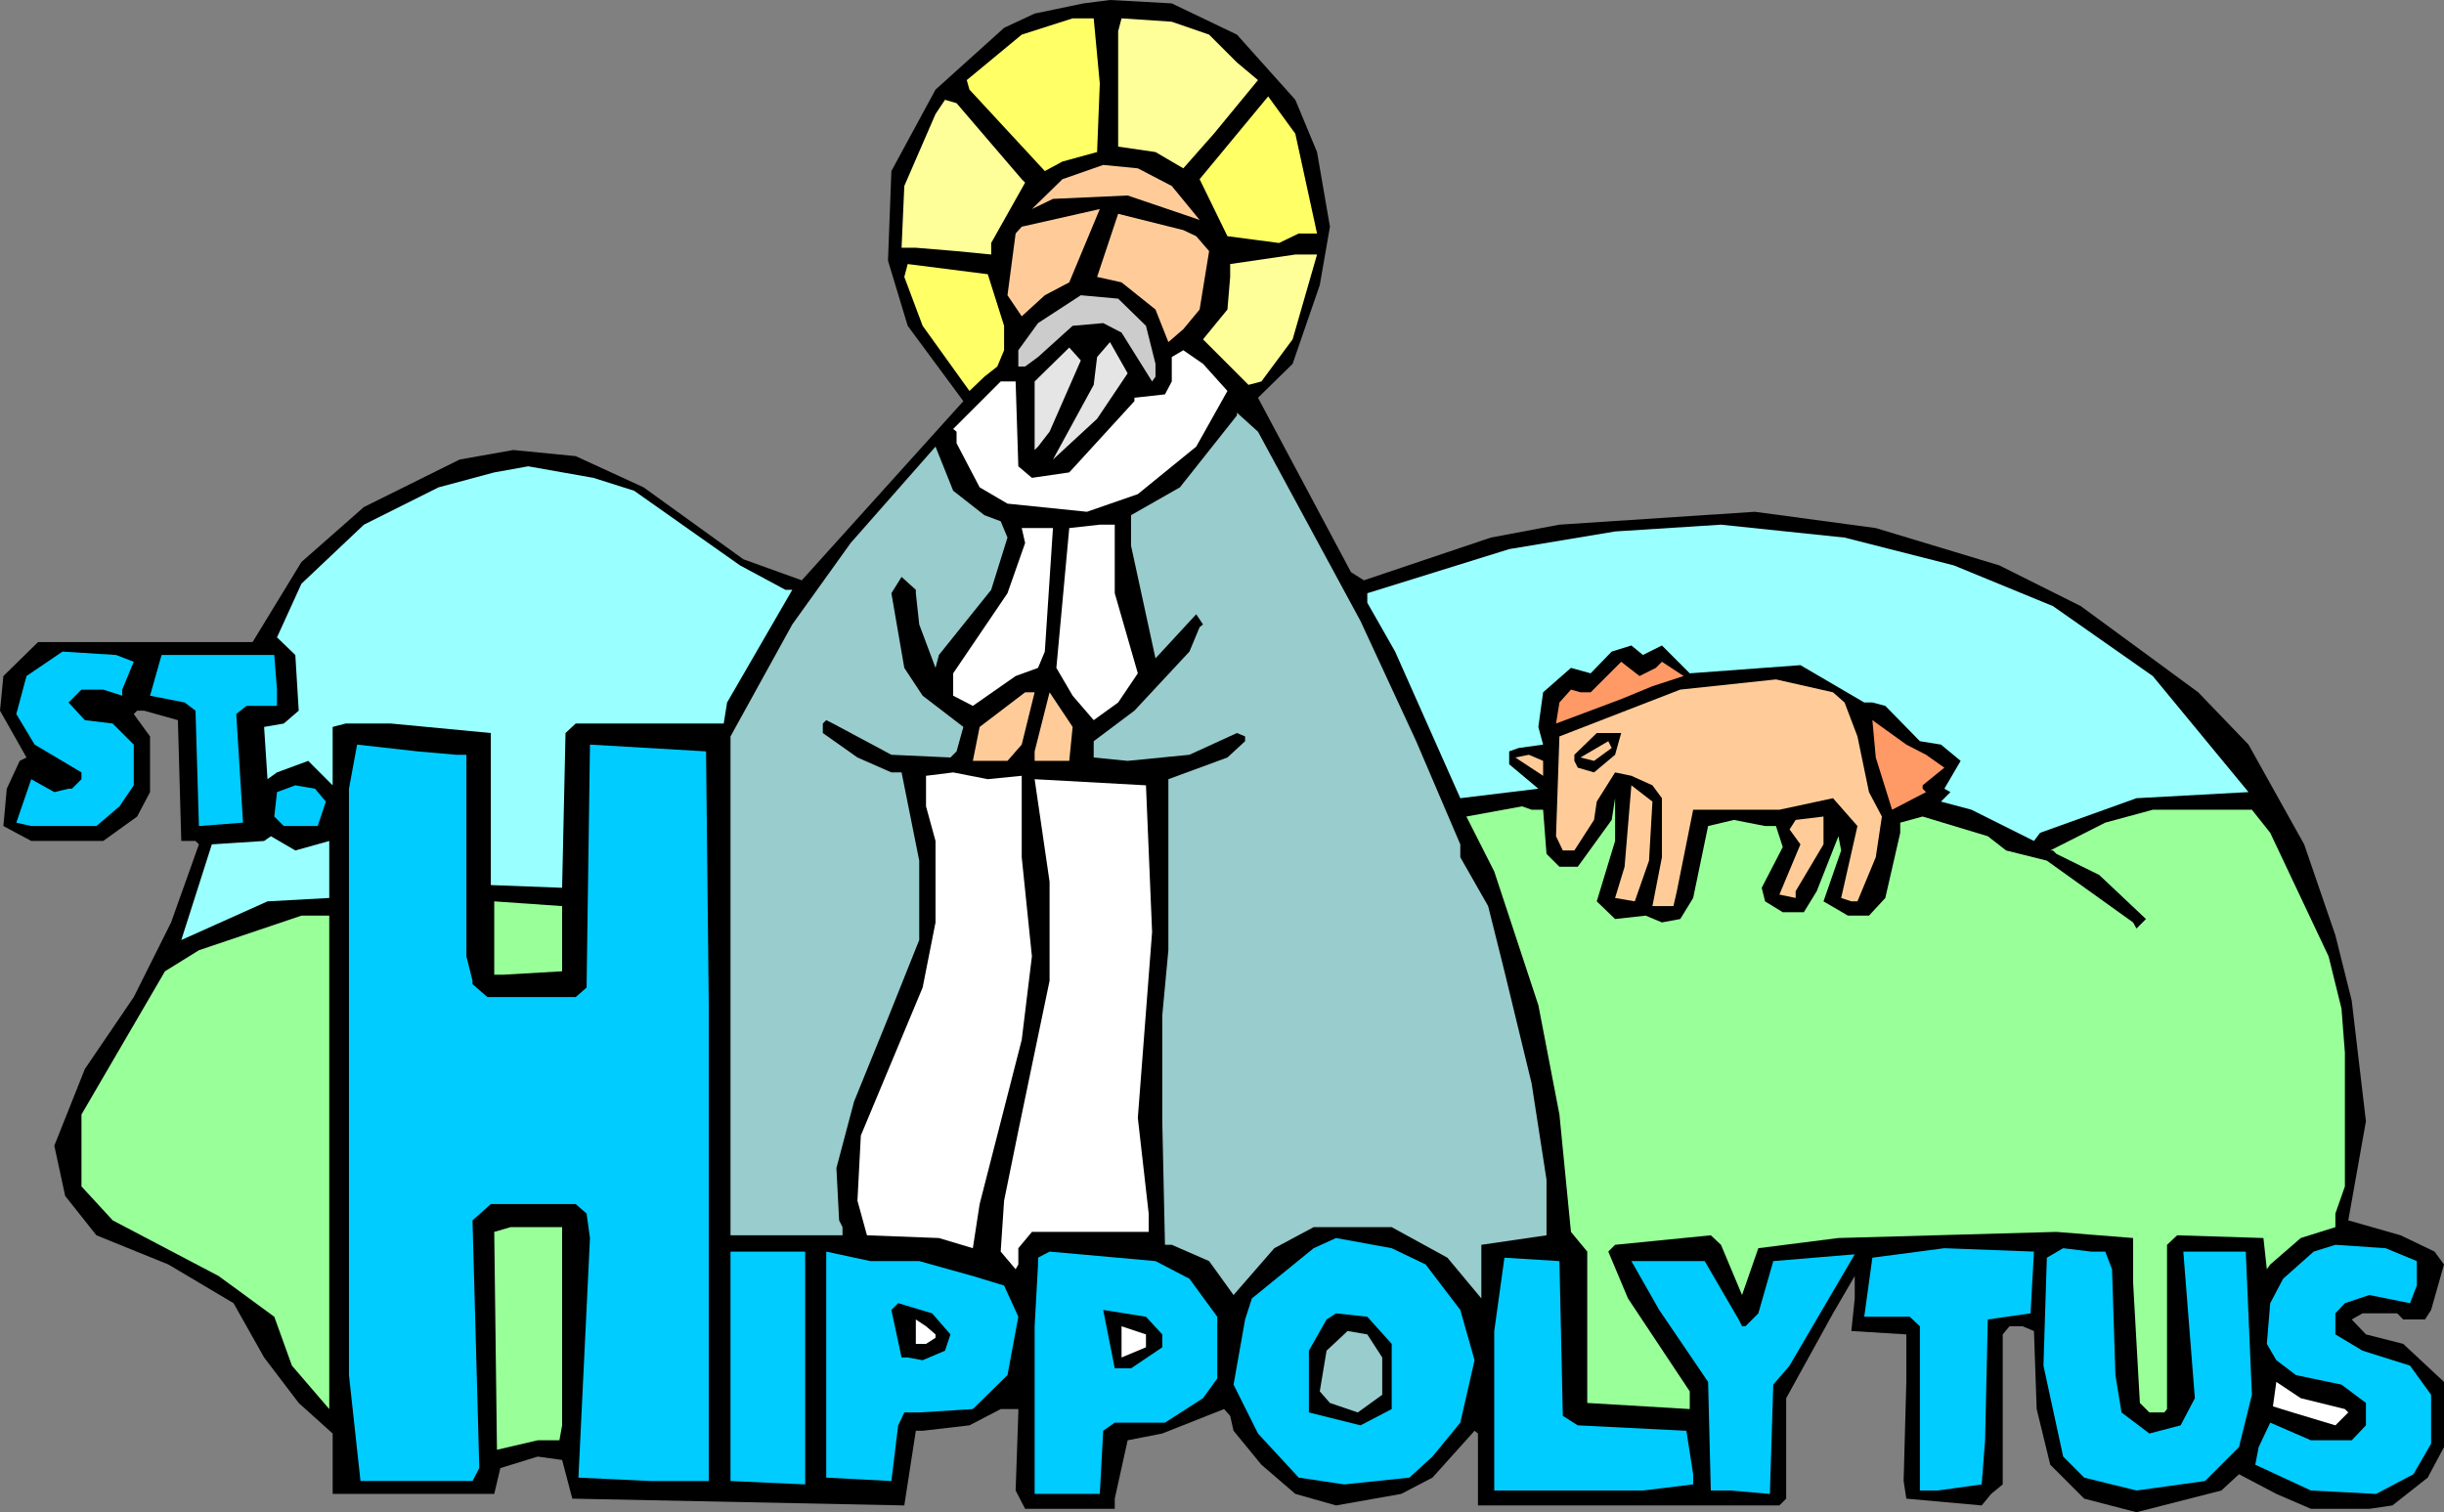
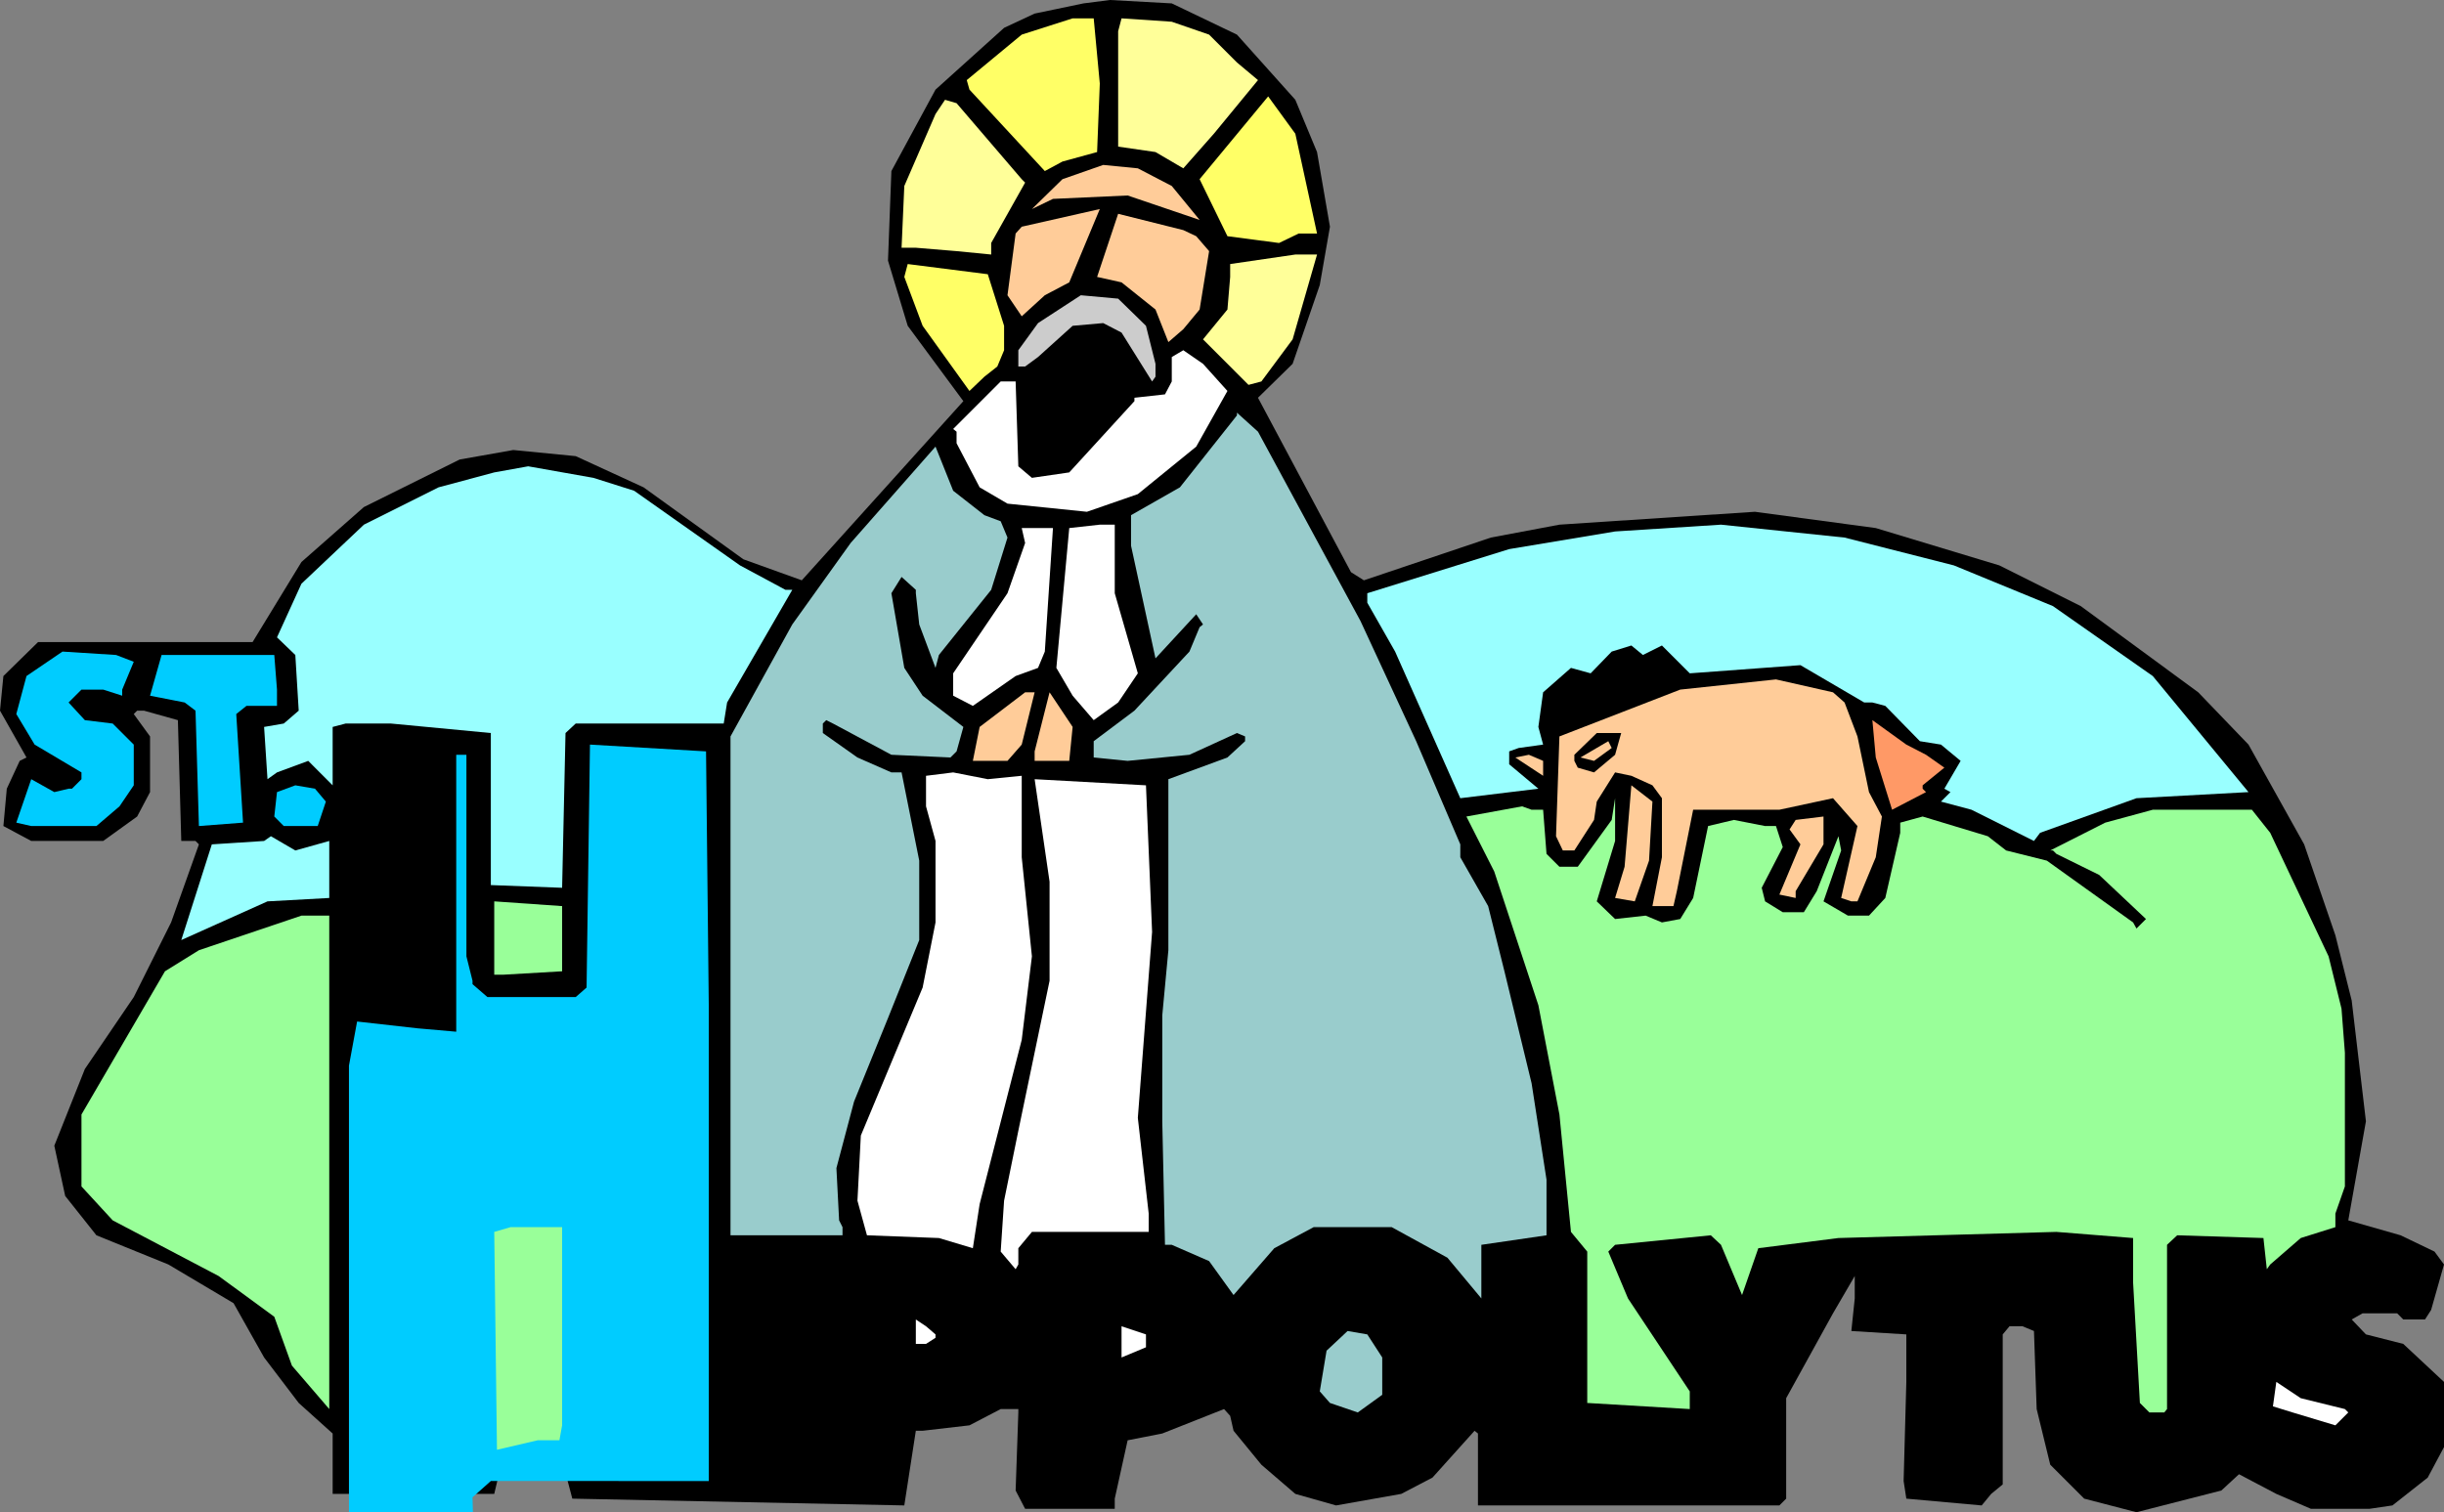
<svg xmlns="http://www.w3.org/2000/svg" width="360" height="222.801">
  <rect width="100%" height="100%" fill="#808080" stroke="none" />
  <path d="m182.203 5.102 8.598 9.601 3.199 7.7 1.902 11-1.5 8.597-4 11.602-5.101 5L199 84.3l1.902 1.199 18.7-6.297 10.101-1.902 28.797-1.899 17.8 2.399 18.2 5.5 12 6 17.3 12.7 7.403 7.703 8.2 14.7L344 137.8l2.402 9.601 2.098 17.801-2.598 14.598 7.7 2.199 5 2.402L360 186.3l-1.898 6.699-.899 1.402H354l-.898-.902H348l-1.598.902 2.098 2.2L354 198l6 5.602v9.601l-2.398 4.5-5.2 4.098-3.402.5h-8.598l-5.101-2.2-5.5-2.898-2.598 2.399-12.5 3.199-7.703-2-5-5-2-8.2-.398-11.5-1.7-.699H296l-1 1.2v22.101l-1.7 1.399-1.398 1.699-11.101-1-.399-2.598.399-14.601v-7l-8.098-.5.5-4.801V188L270 193.5l-6.898 12.5v14.8l-1 1h-44.399v-10.597l-.5-.402-6.203 6.902-4.598 2.399-9.601 1.699-6-1.7-5-4.3-4.098-5-.5-2.2-.902-1-9.098 3.602-5.101 1-1.899 8.598v1.5H151l-1.398-2.7.398-11.5v-.5h-2.598L142.801 210l-6.899.8h-1l-1.699 11-48.902-1-1.5-5.698-3.598-.5-5.5 1.699-.902 3.8H49v-8.898l-5-4.5L38.902 200l-4.5-8-9.601-5.7-10.598-4.3-4.601-5.797L8 168.801l4.5-11.301 7.203-10.598 5.5-11 4.098-11.5-.5-.5h-2.098l-.5-17.8-5-1.399h-1l-.5.5 2.399 3.297v8.203l-1.899 3.598-5 3.601H4.602L.5 121.703l.5-5.5 1.902-4.101 1-.5L0 104.703l.5-5.101 5.102-5h31.601l7.2-11.801 9.199-8.098 14.101-7 7.899-1.402 9.199.902 10 4.598L109.5 82.402l8.602 3.098 23.8-26.398L133.703 48l-2.902-9.598.5-13.199 6.5-12 10.101-9.101 4.5-2.102 7.2-1.5L163.5 0l9.102.5 9.601 4.602" />
  <path fill="#ff6" d="m162 12.3-.398 10.102-5.102 1.399-2.598 1.402-11.101-12-.399-1.402 8.098-6.7 7.5-2.398h3.102l.898 9.598" />
  <path fill="#ff9" d="m178.102 5.102 4.101 4.101 3.098 2.598-6.5 7.902-4.5 5.098-4.098-2.399-5.5-.8v-17l.5-1.899 7.399.5 5.5 1.899" />
  <path fill="#ff6" d="M194 34.402h-2.7l-2.898 1.399-7.601-1-4.098-8.399 10.098-12.199 4 5.5 3.199 14.7" />
  <path fill="#ff9" d="m150.5 26.402.5.5-5 8.899V37.5l-5.098-.5-6-.5h-2.101l.402-9.098 4.598-10.601 1.402-2.098 1.7.5 9.597 11.2" />
  <path fill="#fc9" d="m172.602 27.402 4.101 5-10.601-3.601-11 .5L152 30.8l4.5-4.399 6-2.101 5.102.5 5 2.601" />
  <path fill="#fc9" d="m153.902 43.5-3.402 3.102-2.098-3.102 1.2-9.098.898-1 11.5-2.601-4.5 10.8-3.598 1.899m22.301-8.7 1.899 2.2-1.399 8.602-2.402 2.898-2.2 1.902-1.898-4.8-5-4-3.601-.801 3.101-9.301 9.598 2.402 1.902.899" />
  <path fill="#ff9" d="m190.402 50-4.601 6.203-1.899.5L177.203 50l3.598-4.398.402-4.801v-1.899l9.598-1.402H194L190.402 50" />
  <path fill="#ff6" d="M147.902 48v3.602l-1 2.398L145 55.5l-2.2 2.102L135.903 48l-2.699-7.2.5-1.898 11.797 1.5L147.902 48" />
  <path fill="#ccc" d="m168.8 48 1.403 5.602V55.5l-.5.703-4.5-7.203-2.703-1.398L158 48l-5.098 4.602L151 54h-1v-2.398l2.902-4 6.301-4.102 5.5.5 4.098 4" />
-   <path fill="#e5e5e5" d="m161.602 61.703-6.5 6 6-11 .5-4.101 1.898-2.2L166.102 55l-4.5 6.703m-7 1.899-1.7 2.199-.5.5V56.203l5.098-5 1.703 1.899-4.601 10.5" />
  <path fill="#fff" d="m180.8 57.602-4.597 8.199-8.601 7-7.5 2.601-11.7-1.199-4.101-2.402-3.399-6.5v-1.7l-.5-.398 7-7h2.2l.398 12.5 2 1.7 5.5-.801 9.602-10.5v-.5l4.5-.5 1-1.899v-3.601l1.699-1 2.902 2 3.598 4" />
  <path fill="#9cc" d="m200.402 91.5 8.2 17.703 6.5 15.2v1.898l4.101 7.199 2.399 9.602 4 16.5L227.8 173.8v8.2l-9.598 1.402v7.899l-5-6-8.203-4.5h-11.5l-5.797 3.101-6 6.899-3.601-5-5.5-2.399h-1l-.399-18.199v-15.601l.899-9.602v-25.2l8.699-3.198 2.601-2.399v-.703l-1.199-.5-7 3.203-9.101.899-5-.5v-2.399l6-4.5L175.203 96l1.5-3.598.5-.402-1-1.5-6 6.5-3.601-16.598v-4.5l7.199-4.101 8.402-10.598v-.402l3.098 2.8L200.402 91.5M145 75.902l2.402.899 1 2.402-2.402 7.7-7.7 9.597-.5 1.902L135.403 92l-.5-4.598v-.5L132.801 85l-1.5 2.402 1.902 11 2.7 4.098 6 4.602-1 3.601-.903.899-8.7-.399-8.597-4.601-1-.5-.5.5V108l5.098 3.602 5 2.199h1.5l2.601 13V138.5l-4.601 11.5-5 12.3-2.598 9.802.399 7.699.5 1V182h-16.5v-73.5l9.101-16.5 8.598-12 12.5-14.2 2.601 6.5L145 75.903" />
  <path fill="#9ff" d="M93.402 72.3 109 83.3l6.703 3.602h1l-9.601 16.598-.5 3.102H84.8L83.3 108l-.5 22.8-10.5-.398V108l-14.7-1.398h-6.699l-1.902.5v8.601l-3.598-3.601-4.601 1.699-1.399 1-.5-7.7 2.899-.5 2.2-1.897-.5-8.203-2.7-2.598L44.403 86l9.2-8.7 11-5.5 8.199-2.198 5-.899 9.601 1.7 6 1.898" />
  <path fill="#fff" d="m164.203 87.402 3.399 11.801-2.899 4.297-3.601 2.602L158 102.5l-2.398-4.098 1.898-20.601 4.5-.5h2.203v10.101" />
  <path fill="#9ff" d="m287.8 83.3 14.602 6 14.7 10.302 14.101 17.101-16.5.899-14.203 5.101-.898 1.2-9.2-4.602-4.5-1.2 1.399-1.398-.899-.5 2.399-4.101-2.899-2.399-3.101-.5-5.098-5.203-1.902-.5h-1.2l-9.398-5.5-16.3 1.203-4.102-4.101L242 96.5l-1.7-1.398-2.898.898-3.101 3.203-2.899-.8-4.101 3.597-.7 5.102.7 2.601-3.598.5-1.402.5v1.899l4.3 3.601-11.5 1.399L205.5 96l-4.098-7.2v-1.398l20.899-6.5 15.601-2.601 15.598-1 18.203 1.902 16.098 4.098" />
  <path fill="#fff" d="m153.902 96-1 2.402-3.3 1.2L143.3 104l-2.899-1.5v-3.297l8-11.8L151 80l-.5-2.2h4.602l-1.2 18.2" />
  <path fill="#0cf" d="M19.703 97.5 18 101.602v.898l-2.797-.898H12l-1.898 1.898 2.398 2.602 4.102.5 3.101 3.101v6l-2.101 3.098-3.399 2.902H4.602l-2.2-.5 2.2-6.402L8 116.703l2.102-.5h.5L12 114.801v-1l-6.898-4.098-2.7-4.5 1.5-5.601L9.203 96l7.899.5 2.601 1m21.097 4.102V104h-4.5l-1.5 1.203 1 16-6.5.5-.5-17-1.597-1.203-5.101-1 1.699-6h16.601l.399 5.102" />
-   <path fill="#f96" d="m243.902 98.402.899-.902L248 99.602l-4.598 1.5-4.601 1.898-9.598 3.602.5-3.102 1.7-1.898 1.398.398h1.5l4.5-4.5 2.699 2.102 2.402-1.2" />
  <path fill="#fc9" d="m271.703 103.5 1.899 5 1.699 8.203 1.902 3.598-.902 6-2.7 6.5h-.898l-1.5-.5 2.399-10.598-3.602-4.101-7.898 1.699h-12.7l-2.402 12-.5 2.199h-3.098l1.399-7.2v-8.698l-1.399-1.899-3.101-1.402-2.399-.5-2.699 4.3-.402 2.7-2.899 4.5h-1.699l-1-2.098.5-14.703 17.797-6.898 14.102-1.5L270 102l1.703 1.5M150.5 109.703l-2.098 2.399h-5.101l1-5L151 102h1.402l-1.902 7.703m7 2.399h-5.098v-1.399l2.2-8.703 3.398 5.102-.5 5" />
  <path fill="#f96" d="m283.703 111.203 2.7 1.899-3.2 2.601v.5l.5.5-5 2.598-2.402-7.7-.5-5.5 5 3.602 2.902 1.5" />
  <path d="m237.902 111.203-3.101 2.598-2.399-.7-.5-1v-.898l3.301-3.203h3.598l-.899 3.203" />
  <path fill="#fc9" d="m234.8 112.102-2-.5 4.102-2.399.5 1-2.601 1.899" />
-   <path fill="#0cf" d="M67.203 111.203h1.5v29.7l.899 3.597v.5l2.199 1.902h13l1.601-1.402.5-35.797 17.098 1 .402 37.399v70.101h-8.601l-10.598-.5 1.7-35.3-.5-3.602-1.602-1.399H72.3l-2.7 2.399 1 36.5-1 1.902H53.1l-1.699-15.601v-86.399l1.2-6.5 8.898 1 5.703.5" />
+   <path fill="#0cf" d="M67.203 111.203h1.5v29.7l.899 3.597v.5l2.199 1.902h13l1.601-1.402.5-35.797 17.098 1 .402 37.399v70.101h-8.601H72.3l-2.7 2.399 1 36.5-1 1.902H53.1l-1.699-15.601v-86.399l1.2-6.5 8.898 1 5.703.5" />
  <path fill="#fc9" d="m227.3 114.3-4.097-2.698 2-.399 2.098.899v2.199" />
  <path fill="#fff" d="m145.5 114.8 5-.5v12l1.5 14.602-1.5 12.301-6.2 24.2-1 6.5-5-1.5-10.597-.403-1.402-5.098.5-9.601 9.101-21.801 1.899-9.598v-12l-1.399-5.101v-4.5l4-.5 5.098 1" />
  <path fill="#fff" d="m169.703 137.3-2.101 27.403 1.601 14.098v2.699H152l-2 2.402v2.399l-.398.699-2.2-2.598.5-7.5 2.098-10.3 4.602-22.102v-14.598l-2.2-15.101 16.399.902.902 21.598" />
  <path fill="#0cf" d="m48 118.102-1.2 3.601h-5l-1.398-1.402.399-3.598 2.699-1 2.902.5L48 118.102" />
  <path fill="#fc9" d="m242.902 126.8-2.101 6-2.899-.5 1.399-4.597 1-12 3.101 2.399-.5 8.699" />
  <path fill="#9f9" d="m235.203 132.8 2.7 2.602 4.5-.5 2.398 1 2.699-.5 1.902-3.101 2.2-10.598 3.8-.902 4.598.902h1.602l1 3.098-3.102 6 .5 2 2.602 1.601h3.101l1.899-3.101 3.199-8.098.402 2.098-2.601 7.5 3.601 2.101h3.098l2.402-2.601 2.2-9.598v-1.5l3.3-.902 9.598 2.902 2.699 2.098 6 1.5 12.703 9.101.5.899 1.399-1.399-6.899-6.5-6.3-3.101-.5-.5H302l8.102-4.098 7-1.902h14.601l2.7 3.402 8.597 18.2 1.902 7.699.5 6.5V174.8l-1.402 4v2l-5.098 1.601-4.5 3.899-.5.699-.5-4.598-12.699-.402-1.5 1.402v24.2l-.402.5h-2.2l-1.398-1.399-1-17.8v-6.5l-11.3-.903-32.102.902-11.801 1.5-2.398 6.899-3.102-7.399L252 182l-14.098 1.402-1 1 2.899 6.899L248.902 205v2.602l-15.101-.899v-22.3l-2.399-2.903-1.699-17.297-3.101-16.101-6.5-19.7-4.102-8.101 8.203-1.5 1.399.5h1.699l.5 6.5 1.902 1.902h2.7l5-6.902.5-3.2v6.301l-2.7 8.899" />
  <path fill="#fc9" d="M264.5 131.3v1l-2.398-.5 3.101-7.398-1.601-2.199.898-1.402 4.102-.5v4.101l-4.102 6.899" />
  <path fill="#9ff" d="M48.5 123.902v8.399l-9.098.5-12.699 5.699 4.5-14.098 7.7-.5 1-.699 3.597 2.098 5-1.399" />
  <path fill="#9f9" d="m82.8 143.102-8.597.5h-1.402V132.8l10 .699v9.602M48.5 207.602l-5.5-6.399L40.402 194l-8.199-6-15.601-8.2-4.602-5v-10.597l12.3-21.101 5-3.102 15.102-5.098H48.5v72.7M82.8 210l-.398 2.203h-3.199l-6 1.399-.402-32.102 2.402-.7h7.598V210" />
-   <path fill="#0cf" d="m210 186.3 5.102 6.7 2.101 7.402-2.101 9.2-4.102 5-3.398 3.101-9.602 1-6.7-1-6-6.5-3.597-7.203 1.7-9.598 1-3.101 9.097-7.399 3.3-1.5 8.2 1.5 5 2.399m146-.501v3.602L355 192l-6-1.2-3.598 1.2-1.402 1.5v3.102l4 2.398 7 2.203 3.102 4.297v7.203l-2.602 4.5-5.5 2.899-9.598-.5-8.199-3.801.5-2.598 1.7-3.601 6 2.601h6L348.5 210v-3.297L344.902 204l-6.699-1.398-2.902-2.2-1.399-2.402.5-6 1.899-3.598 4.5-4 3.199-1 7.402.5 4.598 1.899m-56.898 7.699-6.301.902-.399 17.801-.5 6.5-6.5.899h-2.601v-24.2L281.3 194h-6.7l1.2-8.7 10.601-1.398 13.2.5-.5 9.098m11.001-9.098 1 2.598.5 15.602.898 5.5 4.102 3.101 4.601-1.203 2.098-4-1.7-21.598h9.2l.902 21.098-1.902 7.703-5 5-10.098 1.399-7.703-1.899-3.098-3.101L301 201.203l.5-15.902 2.402-1.399 4.098.5h2.102m-191.5 34.301-11-.5v-33.8h11v34.3m16.8-32.903 7.899 2.2 4.601 1.402L150 194l-1.598 8.602-5.101 5-7.899.5h-2.199l-.902 1.898-1 8.203-9.598-.5v-33.3l6.5 1.398h7.2m39.8 2.601 4.098 5.598v9.102L177.203 206l-5.601 3.602h-7.399L162.5 210.8l-.5 9.3h-9.598v-24.699l.5-9.101v-1l1.7-.899 15.601 1.399 5 2.601m55 20.201 2.2 1.398 16 .8 1 6.403v1.5l-7.403.899h-21.898v-23.5l1.5-10.801 8.101.5.5 22.8m25.899-14.199.5 1h.5L259 193.5l2.203-7.7 12-1-9.601 16.403-2.399 2.797-.5 16.102-5.8-.5H252l-.398-16-7.2-10.602-4.101-7.2h10.8l5 8.602" />
  <path d="m140 196.602-.797 2.398-3.3 1.402-2.2-.402h-.902l-1.5-7 1-1 5 1.5 2.699 3.102m31.203 0v1.898l-4.601 3.102h-2.399L162.5 193l6.3 1 2.403 2.602M205 198v9.602L200.402 210l-7.601-1.898V199l2.601-4.598 1.399-.902 4.601.5 3.598 4" />
  <path fill="#fff" d="M137.8 196.602v.5l-1.398.898h-1.5v-3.598l1.5 1 1.399 1.2M168.8 198.5l-3.597 1.5v-4.598l3.598 1.2v1.898" />
  <path fill="#9cc" d="M203.602 200v5.5L200 208.102l-4.098-1.399-1.5-1.703 1-6 3.098-2.898 2.902.5 2.2 3.398" />
  <path fill="#fff" d="m345.402 207.602.5.5L344 210l-6.297-1.898-2.902-.899.5-3.601 3.601 2.398 6.5 1.602" />
</svg>